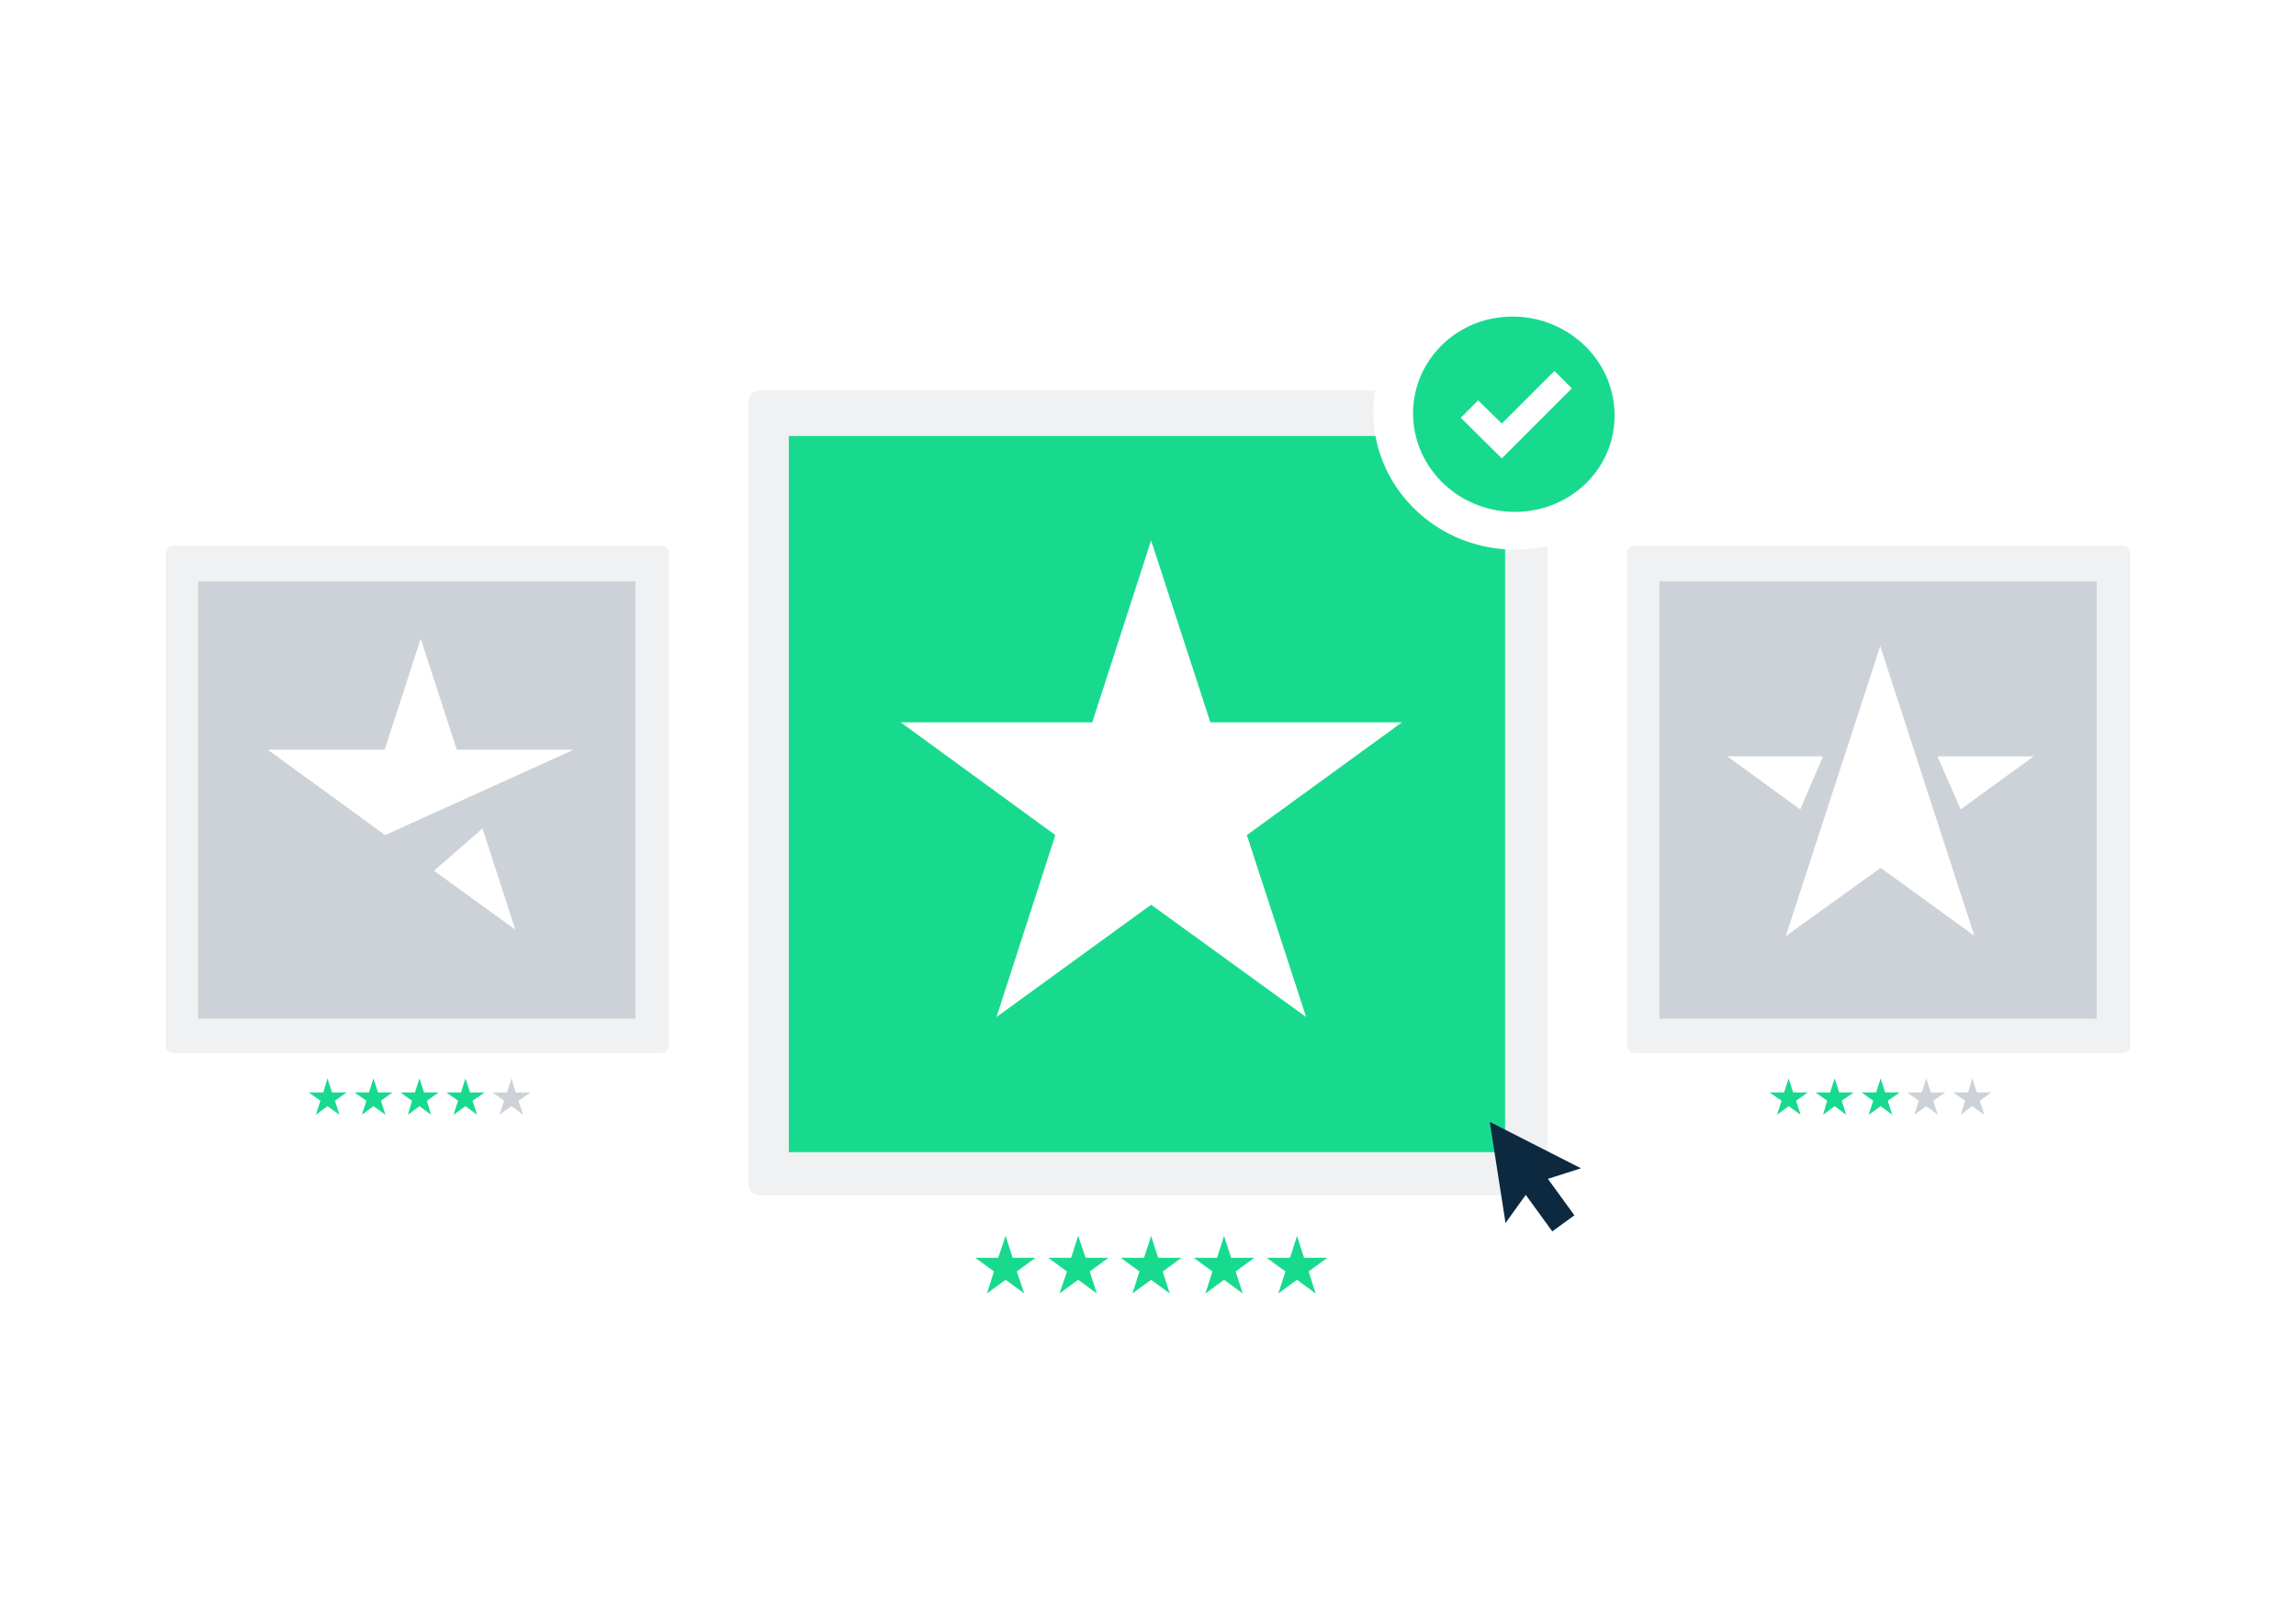
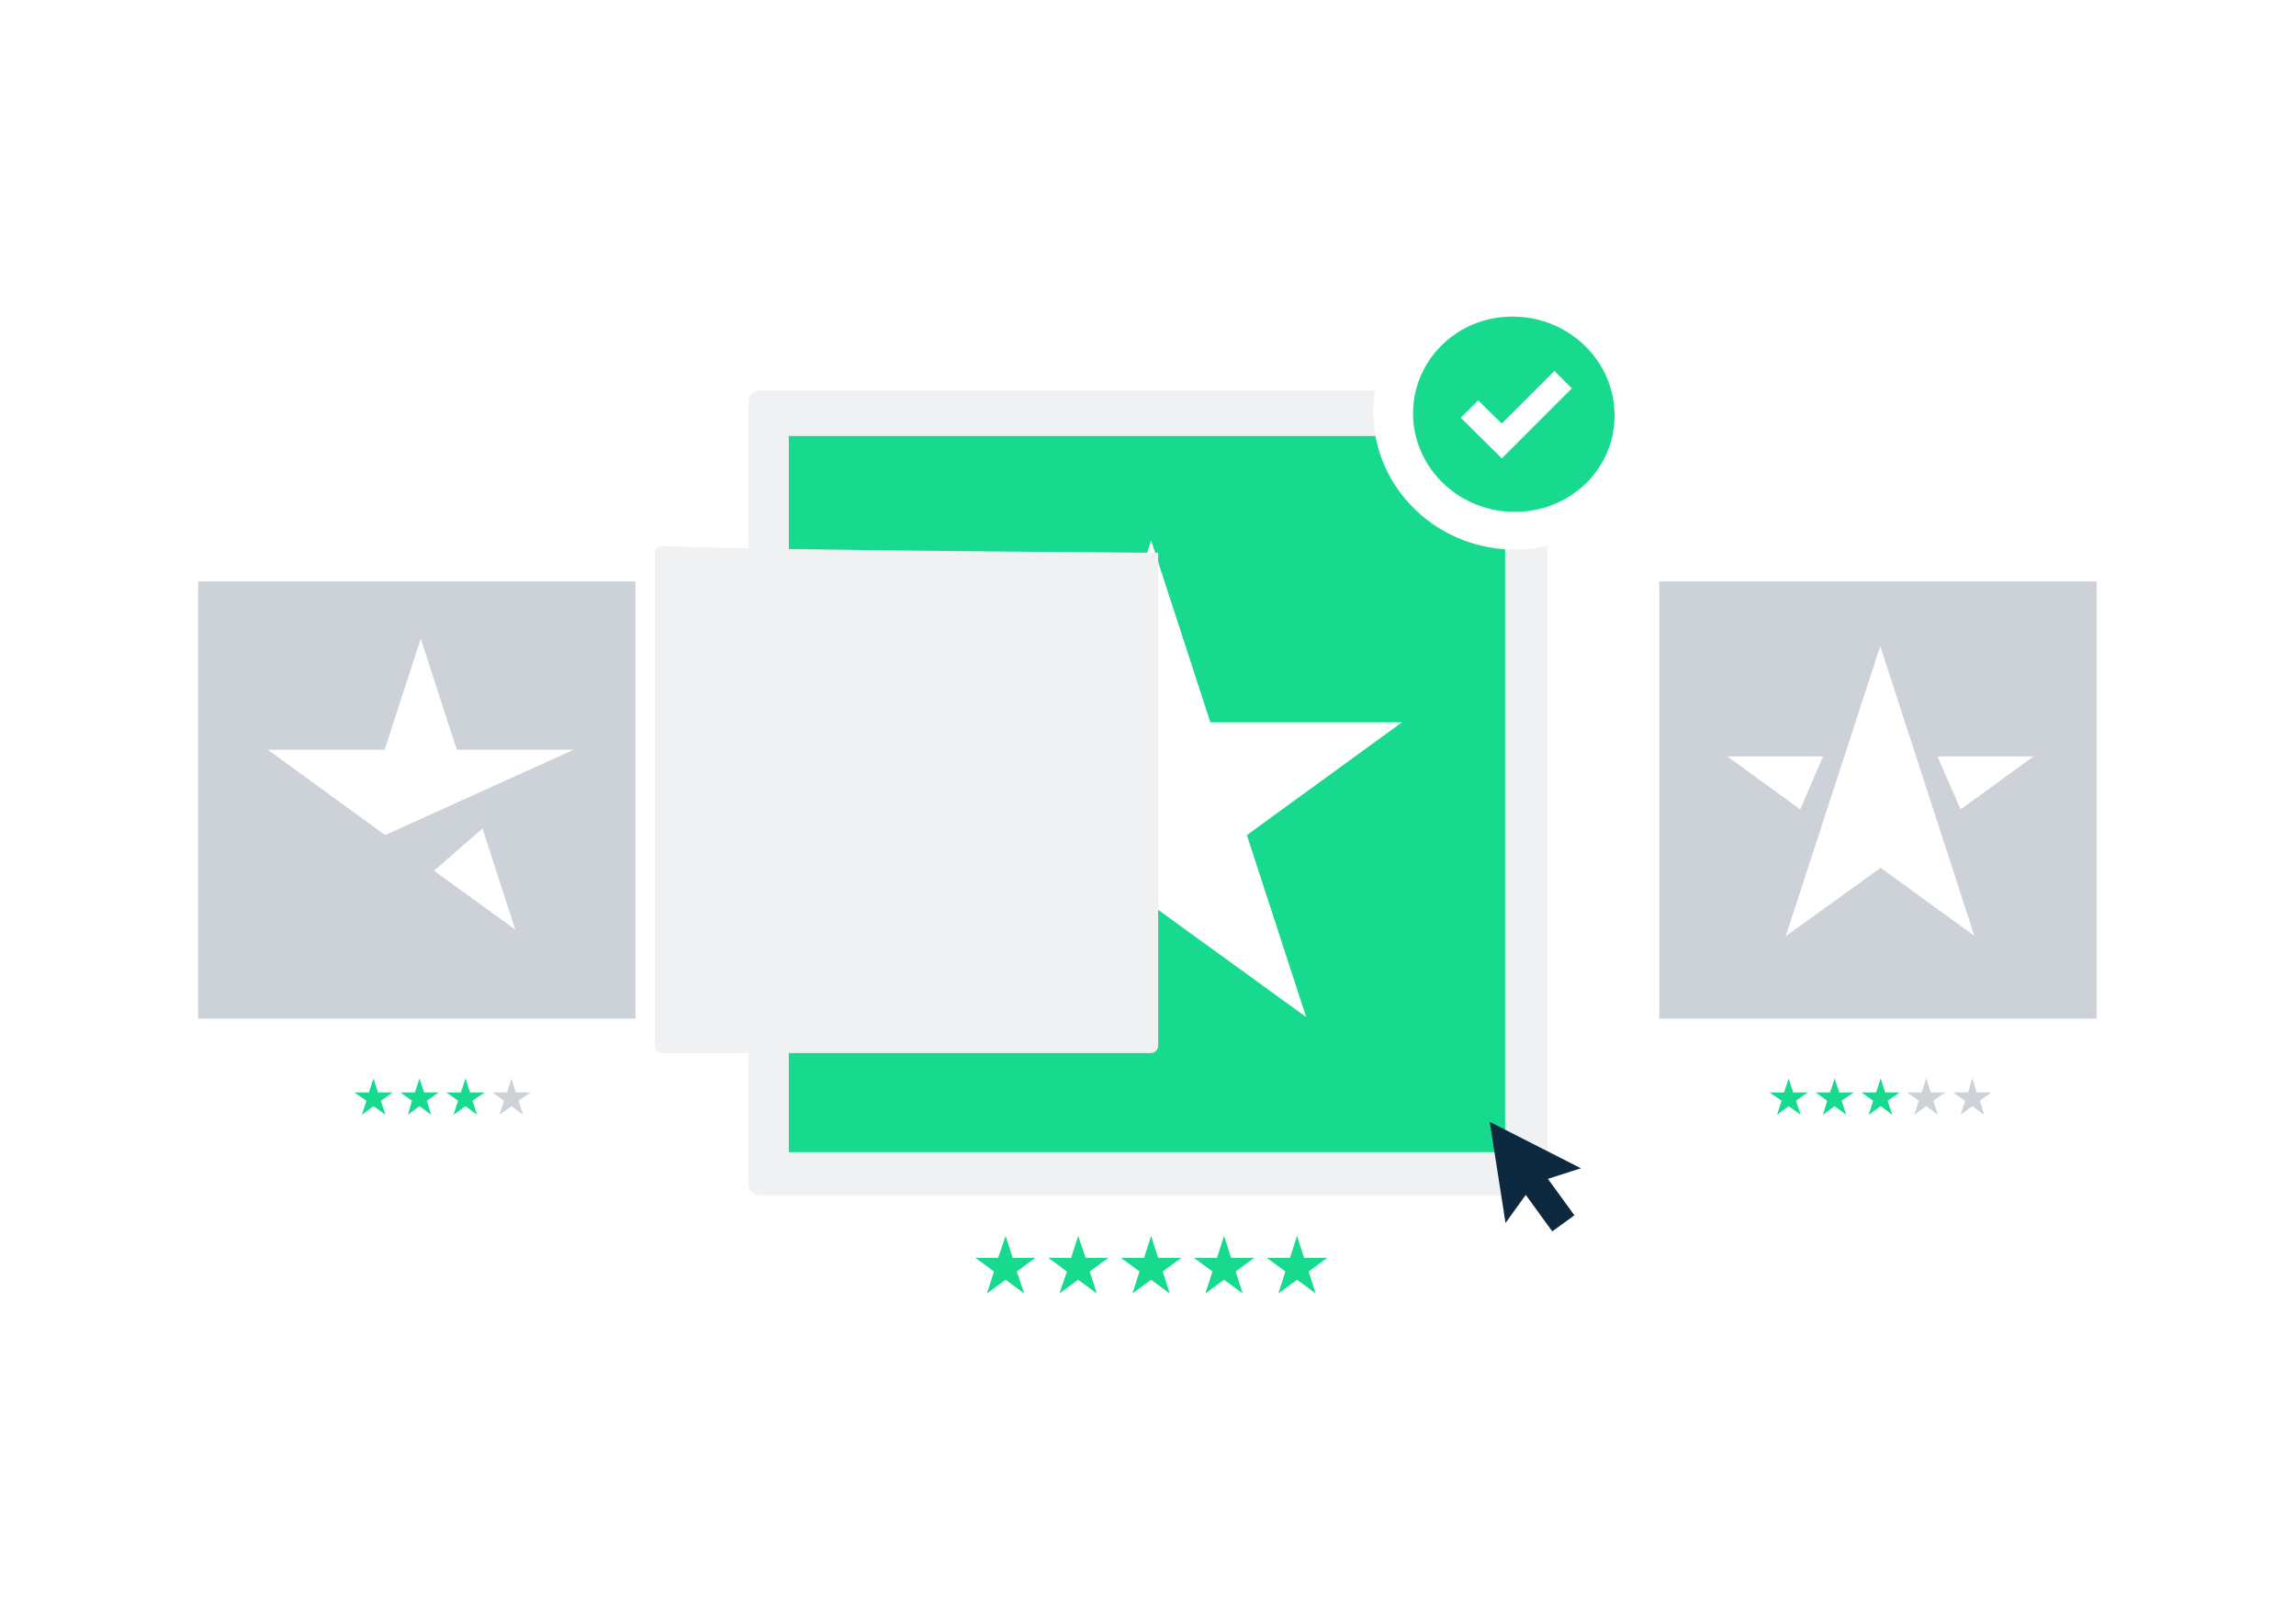
<svg xmlns="http://www.w3.org/2000/svg" version="1.1" id="Layer_1" x="0px" y="0px" viewBox="0 0 553.9 390.2" style="enable-background:new 0 0 553.9 390.2;" xml:space="preserve">
  <style type="text/css">
	.st0{fill:#FFFFFF;}
	.st1{fill:#EFF1F3;}
	.st2{fill:#18DA8E;}
	.st3{fill:#CCD2D7;}
	.st4{fill:#0C293F;}
</style>
  <g>
    <rect y="0" class="st0" width="553.9" height="390.2" />
    <g>
      <g>
        <path class="st1" d="M370.6,94.2H183.3c-1.5,0-2.7,1.2-2.7,2.7v188.8c0,1.5,1.2,2.7,2.7,2.7h187.3c1.5,0,2.7-1.2,2.7-2.7V96.9     C373.3,95.4,372.1,94.2,370.6,94.2z" />
        <rect x="190.3" y="105.2" class="st2" width="172.8" height="172.8" />
        <polygon class="st0" points="277.7,130.4 292,174.3 338.2,174.3 300.8,201.5 315.1,245.4 277.7,218.3 240.4,245.4 254.6,201.5      217.3,174.3 263.5,174.3    " />
        <g>
          <polygon class="st2" points="242.6,298.2 244.3,303.5 249.8,303.5 245.3,306.8 247.1,312.1 242.6,308.8 238.1,312.1       239.8,306.8 235.3,303.5 240.8,303.5     " />
          <polygon class="st2" points="260.1,298.2 261.9,303.5 267.4,303.5 262.9,306.8 264.6,312.1 260.1,308.8 255.6,312.1       257.4,306.8 252.9,303.5 258.4,303.5     " />
          <polygon class="st2" points="277.7,298.2 279.4,303.5 285,303.5 280.5,306.8 282.2,312.1 277.7,308.8 273.2,312.1 274.9,306.8       270.4,303.5 276,303.5     " />
          <polygon class="st2" points="295.3,298.2 297,303.5 302.6,303.5 298.1,306.8 299.8,312.1 295.3,308.8 290.8,312.1 292.5,306.8       288,303.5 293.6,303.5     " />
          <polygon class="st2" points="312.9,298.2 314.6,303.5 320.2,303.5 315.7,306.8 317.4,312.1 312.9,308.8 308.4,312.1       310.1,306.8 305.6,303.5 311.2,303.5     " />
        </g>
      </g>
      <g>
        <g>
-           <path class="st1" d="M512.2,131.7h-118c-0.9,0-1.7,0.8-1.7,1.7v119c0,0.9,0.8,1.7,1.7,1.7h118c0.9,0,1.7-0.8,1.7-1.7v-119      C513.9,132.5,513.1,131.7,512.2,131.7z" />
          <g>
            <polygon class="st2" points="431.5,260.2 432.6,263.6 436.1,263.6 433.3,265.6 434.4,269 431.5,266.9 428.7,269 429.8,265.6        426.9,263.6 430.4,263.6      " />
            <polygon class="st2" points="442.6,260.2 443.7,263.6 447.2,263.6 444.3,265.6 445.4,269 442.6,266.9 439.8,269 440.8,265.6        438,263.6 441.5,263.6      " />
            <polygon class="st2" points="453.7,260.2 454.8,263.6 458.3,263.6 455.4,265.6 456.5,269 453.7,266.9 450.8,269 451.9,265.6        449.1,263.6 452.6,263.6      " />
            <polygon class="st3" points="464.7,260.2 465.8,263.6 469.3,263.6 466.4,265.6 467.5,269 464.7,266.9 461.8,269 462.9,265.6        460.1,263.6 463.6,263.6      " />
            <polygon class="st3" points="475.8,260.2 476.9,263.6 480.4,263.6 477.6,265.6 478.7,269 475.8,266.9 473,269 474.1,265.6        471.2,263.6 474.8,263.6      " />
          </g>
        </g>
        <g>
-           <path class="st1" d="M159.7,131.7h-118c-0.9,0-1.7,0.8-1.7,1.7v119c0,0.9,0.8,1.7,1.7,1.7h118c0.9,0,1.7-0.8,1.7-1.7v-119      C161.4,132.5,160.6,131.7,159.7,131.7z" />
+           <path class="st1" d="M159.7,131.7c-0.9,0-1.7,0.8-1.7,1.7v119c0,0.9,0.8,1.7,1.7,1.7h118c0.9,0,1.7-0.8,1.7-1.7v-119      C161.4,132.5,160.6,131.7,159.7,131.7z" />
          <g>
-             <polygon class="st2" points="79,260.2 80.1,263.6 83.6,263.6 80.8,265.6 81.9,269 79,266.9 76.2,269 77.3,265.6 74.5,263.6        78,263.6      " />
            <polygon class="st2" points="90.1,260.2 91.2,263.6 94.7,263.6 91.9,265.6 93,269 90.1,266.9 87.3,269 88.4,265.6 85.5,263.6        89,263.6      " />
            <polygon class="st2" points="101.2,260.2 102.3,263.6 105.8,263.6 103,265.6 104,269 101.2,266.9 98.4,269 99.4,265.6        96.6,263.6 100.1,263.6      " />
            <polygon class="st2" points="112.3,260.2 113.4,263.6 116.9,263.6 114,265.6 115.1,269 112.3,266.9 109.4,269 110.5,265.6        107.7,263.6 111.2,263.6      " />
            <polygon class="st3" points="123.4,260.2 124.4,263.6 128,263.6 125.1,265.6 126.2,269 123.4,266.9 120.5,269 121.6,265.6        118.8,263.6 122.3,263.6      " />
          </g>
        </g>
      </g>
      <g>
        <rect x="47.8" y="140.3" class="st3" width="105.5" height="105.5" />
        <g>
          <polygon class="st0" points="138.4,180.9 110.2,180.9 101.5,154.1 92.8,180.9 64.6,180.9 92.9,201.5     " />
          <polygon class="st0" points="104.7,210.1 124.3,224.3 116.4,199.9     " />
        </g>
      </g>
      <g>
        <rect x="400.3" y="140.3" class="st3" width="105.5" height="105.5" />
        <g>
          <polygon class="st0" points="453.7,155.9 453.7,155.7 453.6,155.8     " />
          <polygon class="st0" points="439.8,182.5 416.7,182.5 434.3,195.3     " />
          <polygon class="st0" points="467.4,182.5 473,195.3 490.6,182.5     " />
          <polygon class="st0" points="453.6,155.9 430.8,225.9 453.7,209.4 476.3,225.8     " />
          <polygon class="st0" points="476.4,225.9 476.5,225.9 476.4,225.8     " />
        </g>
      </g>
    </g>
    <g>
      <path class="st0" d="M398.9,99.2c0.7,18.8-15,34-34.5,33.4c-18.9-0.6-33.4-15.9-33.1-33.7c0.4-17.3,14.8-31.3,32.7-31.7    C382.5,66.8,398.3,80.9,398.9,99.2z" />
    </g>
    <g>
      <path class="st2" d="M389.5,99.4c0.5,13.6-10.8,24.5-24.8,24.1c-13.6-0.4-24.1-11.4-23.8-24.3c0.3-12.5,10.6-22.6,23.5-22.8    C377.6,76.1,389,86.2,389.5,99.4z" />
    </g>
    <polygon class="st0" points="379.2,93.7 375,89.5 362.3,102.2 356.6,96.6 352.4,100.8 362.3,110.6  " />
    <g>
      <g>
        <polygon class="st4" points="370.1,285.5 363.2,295.1 359.4,270.7 381.4,281.9    " />
        <rect x="369.4" y="281.6" transform="matrix(0.809 -0.588 0.588 0.809 -98.708 274.459)" class="st4" width="6.6" height="14.9" />
      </g>
    </g>
  </g>
</svg>